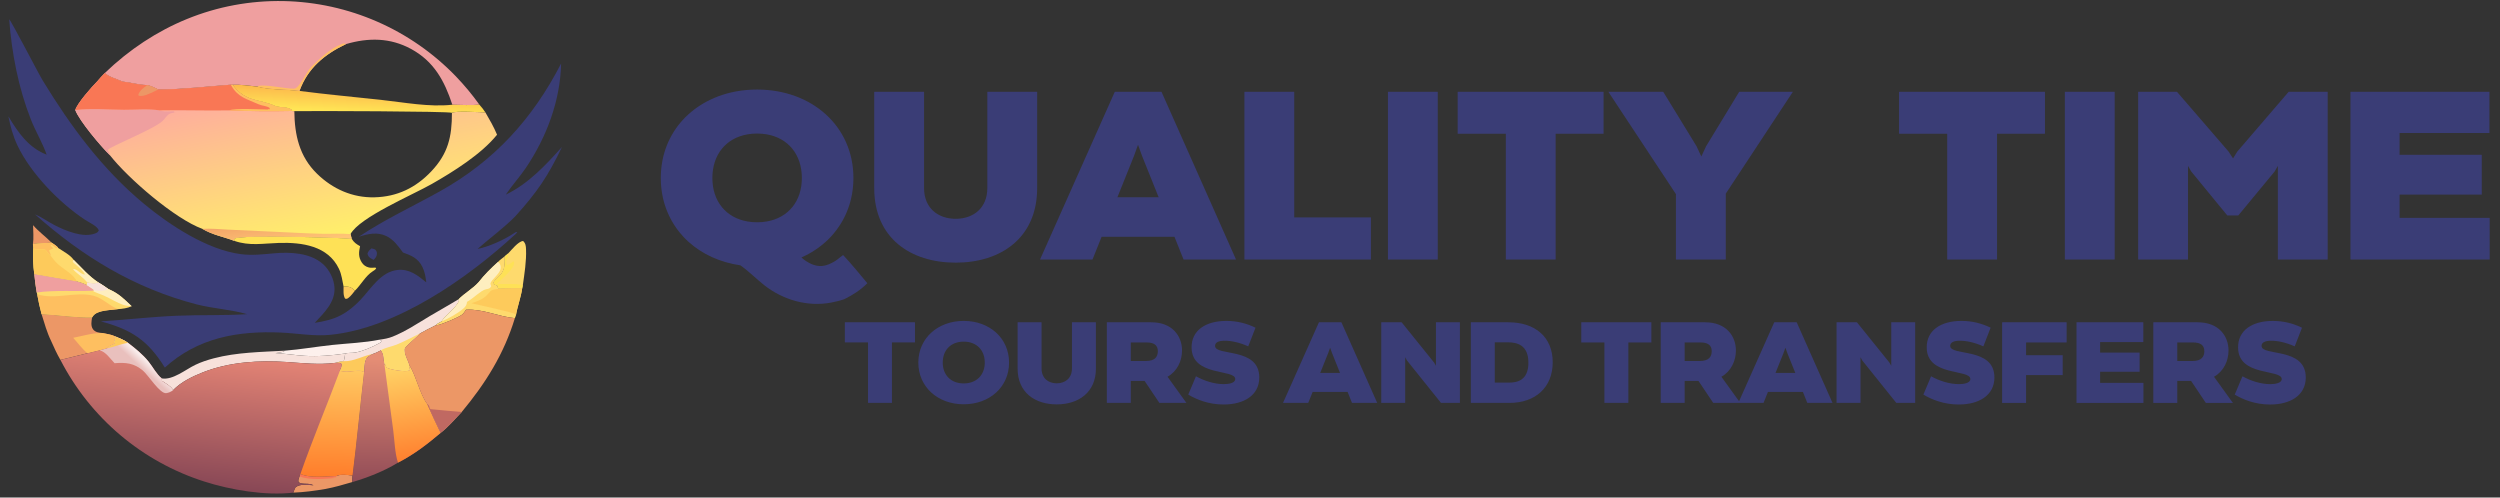
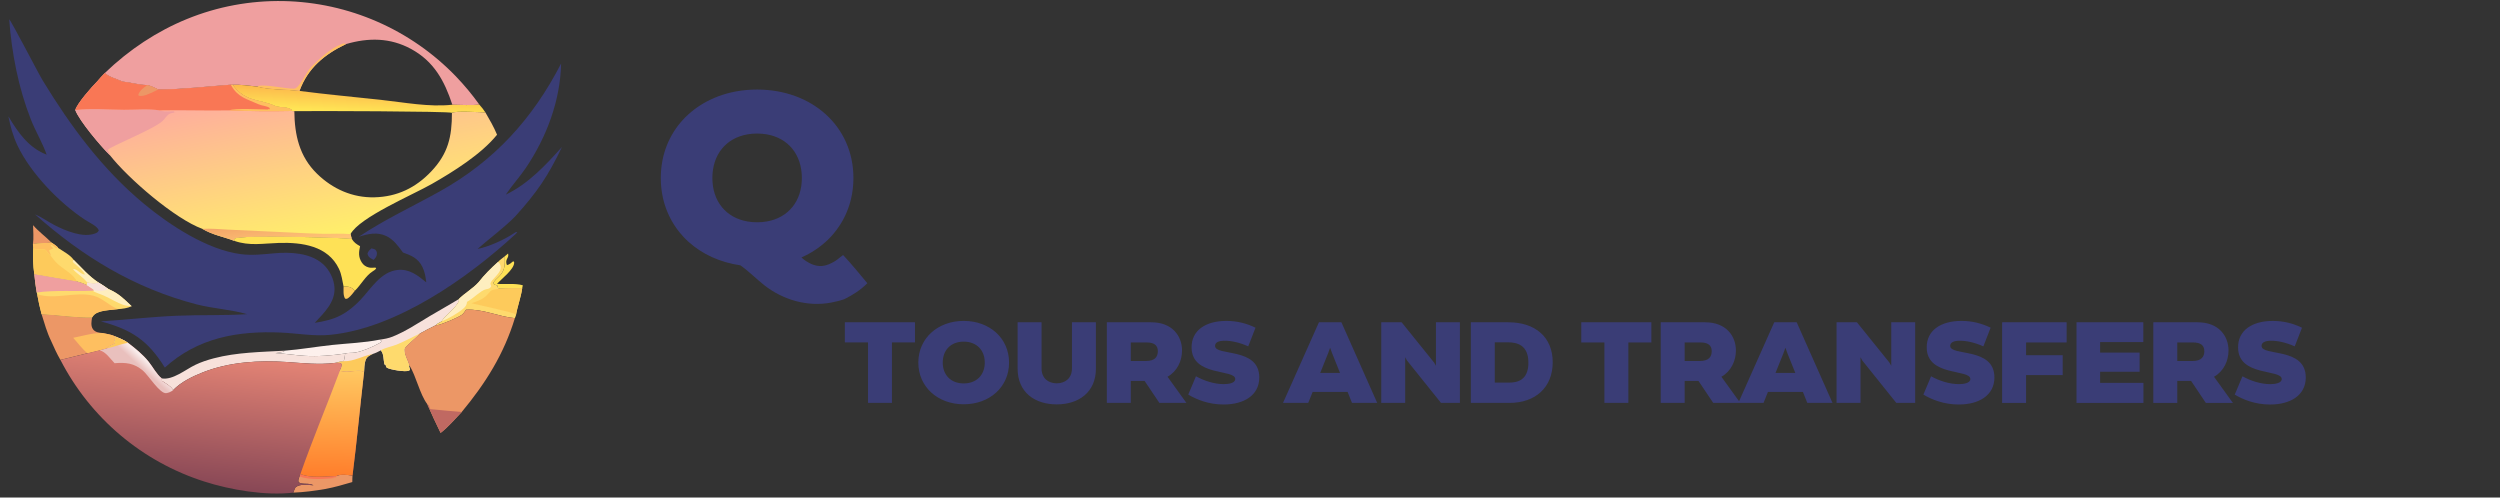
<svg xmlns="http://www.w3.org/2000/svg" xmlns:ns1="http://sodipodi.sourceforge.net/DTD/sodipodi-0.dtd" xmlns:ns2="http://www.inkscape.org/namespaces/inkscape" width="300" height="59.701" viewBox="0 0 300 59.701" fill="none" version="1.1" id="svg14" ns1:docname="logo.svg" ns2:version="1.3.2 (091e20e, 2023-11-25, custom)">
  <rect x="0" y="0" width="300" height="59.701" fill="#333333" stroke="none" />
  <defs id="defs14">
    <linearGradient id="gradient_0" gradientUnits="userSpaceOnUse" x1="514.73" y1="522.806" x2="516.004" y2="451.551">
      <stop offset="0" stop-color="#944E58" id="stop51" />
      <stop offset="1" stop-color="#E58D75" id="stop52" />
    </linearGradient>
    <linearGradient id="gradient_1" gradientUnits="userSpaceOnUse" x1="541.384" y1="509.208" x2="532.947" y2="455.336">
      <stop offset="0" stop-color="#FF8230" id="stop53" />
      <stop offset="1" stop-color="#FFD265" id="stop54" />
    </linearGradient>
    <linearGradient id="gradient_2" gradientUnits="userSpaceOnUse" x1="405.013" y1="525.274" x2="412.396" y2="450.105">
      <stop offset="0" stop-color="#894856" id="stop61" />
      <stop offset="1" stop-color="#E18274" id="stop62" />
    </linearGradient>
    <linearGradient id="gradient_3" gradientUnits="userSpaceOnUse" x1="375.202" y1="455.296" x2="378.72" y2="451.441">
      <stop offset="0" stop-color="#E9C0BD" id="stop63" />
      <stop offset="1" stop-color="#F8ECEB" id="stop64" />
    </linearGradient>
    <linearGradient id="gradient_4" gradientUnits="userSpaceOnUse" x1="488.844" y1="520.135" x2="490.502" y2="458.011">
      <stop offset="0" stop-color="#FF7F2C" id="stop65" />
      <stop offset="1" stop-color="#FFC861" id="stop66" />
    </linearGradient>
    <linearGradient id="gradient_5" gradientUnits="userSpaceOnUse" x1="482.387" y1="380.358" x2="465.052" y2="292.306">
      <stop offset="0" stop-color="#FFEF6A" id="stop67" />
      <stop offset="1" stop-color="#FEAF9C" id="stop68" />
    </linearGradient>
    <linearGradient id="gradient_6" gradientUnits="userSpaceOnUse" x1="458.634" y1="383.957" x2="457.084" y2="370.78">
      <stop offset="0" stop-color="#FFC575" id="stop69" />
      <stop offset="1" stop-color="#F3A669" id="stop70" />
    </linearGradient>
    <linearGradient id="gradient_7" gradientUnits="userSpaceOnUse" x1="504.744" y1="293.176" x2="504.23" y2="305.692">
      <stop offset="0" stop-color="#FCBA4C" id="stop74" />
      <stop offset="1" stop-color="#FFE555" id="stop75" />
    </linearGradient>
-     <rect x="222.653" y="495.936" width="213.448" height="23.301" id="rect75" />
  </defs>
  <ns1:namedview id="namedview14" pagecolor="#ffffff" bordercolor="#000000" borderopacity="0.25" ns2:showpageshadow="2" ns2:pageopacity="0.0" ns2:pagecheckerboard="0" ns2:deskcolor="#d1d1d1" ns2:zoom="4.5551948" ns2:cx="163.87883" ns2:cy="43.576622" ns2:window-width="1920" ns2:window-height="1017" ns2:window-x="-8" ns2:window-y="-8" ns2:window-maximized="1" ns2:current-layer="svg14" />
  <g id="g2" transform="matrix(1.544,0,0,1.544,-3.002,-1.233)">
    <g id="g75" transform="matrix(0.185,0,0,0.185,-36.745,-30.795)">
      <path fill="#3a3d76" d="m 512.933,386.4 c 0.767,0.122 1.408,0.387 2.132,0.659 0.737,0.831 1.099,1.314 1.07,2.466 -0.041,1.571 -0.891,2.595 -1.933,3.661 -0.467,-0.23 -0.939,-0.461 -1.39,-0.721 -1.309,-0.756 -1.859,-1.444 -2.264,-2.885 0.399,-1.56 1.224,-2.175 2.385,-3.18 z" id="path1-3" transform="scale(0.712)" />
      <path fill="#fdca5b" d="m 496.443,408.87 c 2.781,0.028 4.384,0.161 6.38,2.27 0.094,0.099 0.18,0.204 0.27,0.305 -1.117,1.376 -2.386,3.147 -3.813,4.192 -0.832,0.61 -1.008,0.592 -1.952,0.418 -1.211,-1.993 -0.862,-4.887 -0.885,-7.185 z" id="path2-8" transform="scale(0.712)" />
      <path fill="#ec9766" d="m 313.245,372.714 c 3.163,3.715 7.46,6.765 10.905,10.297 -3.648,0.379 -7.384,0.232 -10.991,0.846 0.512,-3.572 0.132,-7.526 0.086,-11.143 z" id="path3-1" transform="scale(0.712)" />
      <path fill="#ec9766" d="m 470.994,519.483 c 5.597,2.686 15.075,1.358 21.256,1.235 2.034,-1.254 7.142,-0.578 9.473,-0.302 -0.058,1.29 -0.15,2.585 -0.131,3.876 -5.221,1.542 -10.424,3.053 -15.782,4.058 -6.323,1.086 -12.6,1.933 -19.021,2.175 0.34,-1.075 0.769,-2.049 1.236,-3.072 2.778,-2.314 7.245,-1.436 10.655,-1.273 -2.763,-1.6 -6.477,-0.17 -8.814,-1.797 -0.355,-1.418 0.13,-2.136 0.606,-3.495 z" id="path21" transform="scale(0.712)" />
      <path fill="#f97755" d="m 470.994,519.483 c 5.597,2.686 15.075,1.358 21.256,1.235 l -0.055,0.488 -2.697,0.337 3.105,0.239 c -5.839,0.592 -16.856,1.594 -22.131,-0.894 z" id="path22" transform="scale(0.712)" />
      <path fill="#fdf0ec" d="m 461.739,446.771 c 9.481,-0.751 18.659,-2.385 28.075,-3.383 9.316,-0.988 18.664,-1.266 27.872,-3.118 l 1.117,0.655 c -0.322,1.055 -0.452,0.979 -1.377,1.487 -4.047,2.225 -9.456,4.621 -14.05,5.445 -1.926,0.345 -4.145,0.024 -5.977,0.598 -7.751,1.149 -16.184,1.866 -24.013,1.348 -5.72,-0.378 -11.411,-1.311 -17.139,-1.601 1.493,-0.319 4.651,-0.313 5.492,-1.431 z" id="path23" transform="scale(0.712)" />
-       <path fill="#feda6d" d="m 593.512,389.442 c 2.019,-2.082 6.005,-7.209 8.862,-7.388 1.517,1.398 1.645,2.9 1.727,4.907 0.286,7.018 -0.921,14.291 -1.892,21.234 l -0.361,1.717 c -4.443,0.016 -8.921,-0.082 -13.352,0.259 l -0.903,-0.423 -0.432,-1.456 c -1.073,-0.272 -1.706,-0.421 -2.512,-1.202 0.548,-1.524 2.553,-3.131 3.727,-4.323 3.488,-3.542 3.248,-6.971 3.21,-11.714 z" id="path24" transform="scale(0.712)" />
      <path fill="#fee156" d="m 593.512,389.442 c 0.787,2.767 -2.168,3.362 -0.676,6.839 1.462,-0.265 2.556,-1.389 3.712,-2.296 0.447,0.443 0.558,0.35 0.552,0.901 -0.039,3.904 -7.567,9.66 -10.149,12.419 4.678,0.44 10.889,-0.441 15.258,0.89 l -0.361,1.717 c -4.443,0.016 -8.921,-0.082 -13.352,0.259 l -0.903,-0.423 -0.432,-1.456 c -1.073,-0.272 -1.706,-0.421 -2.512,-1.202 0.548,-1.524 2.553,-3.131 3.727,-4.323 3.488,-3.542 3.248,-6.971 3.21,-11.714 z" id="path25" transform="scale(0.712)" />
      <path fill="#feda6d" d="m 324.15,383.011 c 1.089,0.808 3.251,2 3.881,3.14 2.802,1.881 7.264,4.203 9.11,6.982 4.853,4.779 8.889,9.604 14.623,13.377 -2.182,1.016 -4.312,0.474 -6.586,0.006 l -0.258,1.651 c -1.89,-1.106 -3.764,-1.626 -5.849,-2.219 -8.39,-1.318 -16.743,-2.874 -25.12,-4.273 -0.725,-5.273 -0.906,-10.439 -0.594,-15.752 l -0.198,-2.066 c 3.607,-0.614 7.343,-0.467 10.991,-0.846 z" id="path26" transform="scale(0.712)" />
      <path fill="#feeebf" d="m 345.178,406.516 c -2.602,-3.292 -5.603,-4.781 -8.227,-7.615 l 0.304,-0.358 c 1.325,0.319 1.935,0.756 3.014,1.566 0.917,0.689 2.409,1.845 3.554,1.681 -0.877,-2.05 -3.844,-4.532 -5.59,-5.952 -0.704,-0.573 -1.196,-0.891 -1.628,-1.717 l 0.536,-0.988 c 4.853,4.779 8.889,9.604 14.623,13.377 -2.182,1.016 -4.312,0.474 -6.586,0.006 z" id="path27" transform="scale(0.712)" />
      <path fill="#febf60" d="m 324.15,383.011 c 1.089,0.808 3.251,2 3.881,3.14 l -1.08,0.17 c -0.909,-0.678 -1.808,-1.351 -2.768,-1.957 l -0.64,0.139 c 0.446,0.849 0.989,1.285 1.723,1.889 l -2.522,1.07 c 0.089,1.265 1.035,2.105 0.83,3.23 -1.05,-0.785 -2.129,-2.394 -3.008,-3.409 -1.872,-0.733 -3.39,-0.108 -5.302,-0.209 -1.148,-0.06 -1.169,-0.317 -1.907,-1.151 l -0.198,-2.066 c 3.607,-0.614 7.343,-0.467 10.991,-0.846 z" id="path28" transform="scale(0.712)" />
      <path fill="#fdca5b" d="m 313.357,385.923 c 0.738,0.834 0.759,1.091 1.907,1.151 1.912,0.101 3.43,-0.524 5.302,0.209 0.879,1.015 1.958,2.624 3.008,3.409 1.263,1.643 2.528,3.337 4.047,4.753 3.312,3.088 9.71,6.384 11.45,10.503 -8.39,-1.318 -16.743,-2.874 -25.12,-4.273 -0.725,-5.273 -0.906,-10.439 -0.594,-15.752 z" id="path29" transform="scale(0.712)" />
      <path fill="#f7e1db" d="m 389.188,463.141 c 6.511,1.094 14.062,-5.265 19.713,-7.98 3.554,-1.708 7.191,-2.901 10.997,-3.9 13.57,-3.562 27.911,-3.702 41.841,-4.49 -0.841,1.118 -3.999,1.112 -5.492,1.431 5.728,0.29 11.419,1.223 17.139,1.601 7.829,0.518 16.262,-0.199 24.013,-1.348 -0.194,1.562 -0.369,3.02 -0.884,4.513 -1.679,0.155 -3.164,0.475 -4.778,0.961 l -0.618,0.08 c -9.314,1.135 -18.446,0.106 -27.74,-0.537 -16.712,-1.157 -34.294,-0.118 -50,6.09 -6.167,2.438 -12.769,5.636 -17.47,10.436 -1.756,-2.629 -4.135,-3.678 -6.626,-5.409 z" id="path30" transform="scale(0.712)" />
      <path fill="#f7e1db" d="m 517.686,440.27 c 2.635,-0.346 5.185,-0.787 7.668,-1.778 7.648,-3.053 15.045,-8.009 22.127,-12.236 5.568,-3.323 11.256,-6.437 16.797,-9.806 l 0.352,1.029 c -2.581,4.92 -7.286,7.694 -10.434,12.057 -0.884,0.527 -2.67,1.333 -3.213,2.145 -3.17,1.573 -6.342,3.126 -9.405,4.903 -1.786,1.942 -7.981,7.073 -8.851,8.557 -0.355,0.605 -0.258,1.237 -0.22,1.907 0.164,2.895 1.979,5.563 2.759,8.322 l -0.171,0.746 c 0.238,0.686 0.41,1.312 0.523,2.03 -0.253,0.144 -0.494,0.315 -0.76,0.433 -2.014,0.891 -11.014,-0.637 -12.792,-1.738 -0.628,-0.389 -0.61,-1.034 -0.804,-1.698 l -0.7,-0.282 c -0.662,-2.615 -0.235,-6.21 -2.158,-8.271 -1.584,0.846 -3.058,1.6 -4.775,2.134 -2.049,0.988 -3.441,1.553 -4.262,3.803 -0.738,2.023 -0.679,4.732 -0.834,6.883 -1.686,-1.706 -8.756,0.071 -11.433,-0.302 l -2.885,-0.4 c 0.563,-1.358 1.419,-2.779 1.09,-4.274 -1.294,-0.807 -2.067,-0.558 -3.568,-0.505 1.614,-0.486 3.099,-0.806 4.778,-0.961 0.515,-1.493 0.69,-2.951 0.884,-4.513 1.832,-0.574 4.051,-0.253 5.977,-0.598 4.594,-0.824 10.003,-3.22 14.05,-5.445 0.925,-0.508 1.055,-0.432 1.377,-1.487 z" id="path31" transform="scale(0.712)" />
      <path fill="#fdca5b" d="m 496.515,452.968 c 5.73,0.305 11.557,-3.271 17.114,-4.244 -2.049,0.988 -3.441,1.553 -4.262,3.803 -0.738,2.023 -0.679,4.732 -0.834,6.883 -1.686,-1.706 -8.756,0.071 -11.433,-0.302 l -2.885,-0.4 c 0.563,-1.358 1.419,-2.779 1.09,-4.274 -1.294,-0.807 -2.067,-0.558 -3.568,-0.505 1.614,-0.486 3.099,-0.806 4.778,-0.961 z" id="path32" transform="scale(0.712)" />
      <path fill="#feda6d" d="m 518.404,446.59 c 2.256,-1.546 6.748,-2.329 9.39,-3.422 4.709,-1.95 9.21,-4.344 13.784,-6.584 -1.786,1.942 -7.981,7.073 -8.851,8.557 -0.355,0.605 -0.258,1.237 -0.22,1.907 0.164,2.895 1.979,5.563 2.759,8.322 l -0.171,0.746 c 0.238,0.686 0.41,1.312 0.523,2.03 -0.253,0.144 -0.494,0.315 -0.76,0.433 -2.014,0.891 -11.014,-0.637 -12.792,-1.738 -0.628,-0.389 -0.61,-1.034 -0.804,-1.698 l -0.7,-0.282 c -0.662,-2.615 -0.235,-6.21 -2.158,-8.271 z" id="path33" transform="scale(0.712)" />
      <path fill="#feda6d" d="m 587.579,394.391 c 1.077,-1.22 2.734,-2.294 4.007,-3.338 0.038,4.743 0.278,8.172 -3.21,11.714 -1.174,1.192 -3.179,2.799 -3.727,4.323 0.806,0.781 1.439,0.93 2.512,1.202 l 0.432,1.456 0.903,0.423 c 4.431,-0.341 8.909,-0.243 13.352,-0.259 -0.793,5.565 -2.879,10.783 -3.746,16.202 l -0.579,1.454 c -9.911,-0.915 -18.587,-5.48 -28.814,-4.999 -0.672,0.934 -1.442,2.258 -2.364,2.946 -2.301,1.721 -11.236,5.428 -14.113,6.084 -0.581,0.132 -0.726,0.101 -1.249,0.082 0.543,-0.812 2.329,-1.618 3.213,-2.145 3.148,-4.363 7.853,-7.137 10.434,-12.057 l -0.352,-1.029 c 3.661,-3.683 8.346,-6.185 11.865,-10.115 3.315,-4.292 7.407,-8.321 11.436,-11.944 z" id="path34" transform="scale(0.712)" />
      <path fill="#feeebf" d="m 587.579,394.391 c 0.978,0.797 1.356,1.4 1.563,2.693 0.39,2.433 -1.908,4.743 -3.371,6.391 -0.86,0.968 -2.775,2.664 -2.669,3.946 0.02,0.231 0.357,1.104 0.447,1.347 -0.515,0.97 -0.877,1.237 -1.956,1.543 -0.393,0.112 -0.801,0.159 -1.198,0.25 -2.988,0.681 -7.72,5.626 -11.13,7.418 -0.071,1.618 -0.751,2.703 -1.931,3.758 -3.304,2.957 -9.016,6.095 -13.138,7.799 3.148,-4.363 7.853,-7.137 10.434,-12.057 l -0.352,-1.029 c 3.661,-3.683 8.346,-6.185 11.865,-10.115 3.315,-4.292 7.407,-8.321 11.436,-11.944 z" id="path35" transform="scale(0.712)" />
      <path fill="#fdca5b" d="m 588.496,410.171 c 4.431,-0.341 8.909,-0.243 13.352,-0.259 -0.793,5.565 -2.879,10.783 -3.746,16.202 -0.093,-0.261 -0.161,-0.533 -0.281,-0.782 -0.536,-1.112 -23.008,-5.752 -25.974,-6.546 3.28,-1.092 6.342,-2.102 8.923,-4.533 0.842,-0.793 2.097,-2.631 3.071,-3.111 1.216,-0.6 3.311,-0.733 4.655,-0.971 z" id="path36" transform="scale(0.712)" />
      <path fill="#fee156" d="m 431.996,381.981 -0.161,-1.062 c 0.144,-0.117 0.275,-0.252 0.432,-0.351 3.568,-2.238 62.754,-0.516 68.971,0.159 1.359,2.241 2.713,3.131 4.941,4.388 -0.751,3.532 -1.087,6.277 0.971,9.544 1.001,1.59 2.463,2.631 4.303,3.038 1.219,0.269 2.576,0.121 3.807,0.037 l 0.436,0.45 c -0.586,0.882 -1.14,1.177 -2.01,1.726 -4.296,2.712 -6.931,7.962 -10.593,11.535 -0.09,-0.101 -0.176,-0.206 -0.27,-0.305 -1.996,-2.109 -3.599,-2.242 -6.38,-2.27 -0.812,-3.603 -1.077,-6.93 -2.696,-10.351 -6.485,-13.704 -21.951,-15.73 -35.471,-15.33 -9.209,0.273 -17.31,1.936 -26.28,-1.208 z" id="path37" transform="scale(0.712)" />
      <path fill="#ec9766" d="m 318.246,425.205 c 9.778,0.481 20.079,2.208 29.805,1.95 -0.341,2.228 -0.881,4.896 0.492,6.886 1.315,1.905 3.614,2.141 5.713,2.319 2.498,0.542 5.326,0.88 7.606,2.055 l -0.699,0.597 0.585,0.852 c -0.087,0.18 -0.178,0.359 -0.262,0.541 -0.263,0.566 -0.42,1.043 -0.562,1.644 l 0.655,0.598 c -1.77,0.745 -3.401,1.284 -4.698,2.766 l -4.363,1.146 -7.202,1.724 -15.944,3.926 c -2.099,-3.595 -3.768,-7.34 -5.466,-11.133 -2.446,-4.962 -4.018,-10.599 -5.66,-15.871 z" id="path38" transform="scale(0.712)" />
      <path fill="#febf60" d="m 336.917,439.176 c 5.399,-1.051 11.886,-3.061 17.339,-2.816 2.498,0.542 5.326,0.88 7.606,2.055 l -0.699,0.597 0.585,0.852 c -0.087,0.18 -0.178,0.359 -0.262,0.541 -0.263,0.566 -0.42,1.043 -0.562,1.644 l 0.655,0.598 c -1.77,0.745 -3.401,1.284 -4.698,2.766 l -4.363,1.146 -7.202,1.724 c -2.995,-2.361 -5.8,-6.248 -8.399,-9.107 z" id="path39" transform="scale(0.712)" />
      <path fill="#feda6d" d="m 313.951,401.675 c 8.377,1.399 16.73,2.955 25.12,4.273 2.085,0.593 3.959,1.113 5.849,2.219 l 0.258,-1.651 c 2.274,0.468 4.404,1.01 6.586,-0.006 2.026,1.169 3.932,2.542 5.862,3.863 6.14,2.6 9.111,5.742 13.792,10.166 -2.575,1.203 -5.328,1.513 -8.136,1.723 -4.177,0.642 -12.06,0.426 -14.668,4.055 -0.196,0.274 -0.379,0.556 -0.563,0.838 -9.726,0.258 -20.027,-1.469 -29.805,-1.95 -1.068,-3.899 -1.86,-7.796 -2.595,-11.766 l -0.271,-0.998 c -0.606,-3.585 -1.073,-7.148 -1.429,-10.766 z" id="path40" transform="scale(0.712)" />
      <path fill="#feeebf" d="m 351.764,406.51 c 2.026,1.169 3.932,2.542 5.862,3.863 6.14,2.6 9.111,5.742 13.792,10.166 -1.566,-0.131 -3.184,-0.249 -4.689,-0.728 -4.015,-1.278 -7.746,-3.782 -11.605,-5.492 -2.389,-1.059 -4.595,-1.583 -6.895,-2.936 l 0.995,-0.248 c -1.284,-1.105 -2.896,-2.014 -4.304,-2.968 l 0.258,-1.651 c 2.274,0.468 4.404,1.01 6.586,-0.006 z" id="path41" transform="scale(0.712)" />
      <path fill="#f7e1db" d="m 351.764,406.51 c 2.026,1.169 3.932,2.542 5.862,3.863 -2.478,1.319 -5.688,1.267 -8.402,0.762 -1.284,-1.105 -2.896,-2.014 -4.304,-2.968 l 0.258,-1.651 c 2.274,0.468 4.404,1.01 6.586,-0.006 z" id="path42" transform="scale(0.712)" />
      <path fill="#ef9f9f" d="m 313.951,401.675 c 8.377,1.399 16.73,2.955 25.12,4.273 2.085,0.593 3.959,1.113 5.849,2.219 1.408,0.954 3.02,1.863 4.304,2.968 l -0.995,0.248 c -10.448,0.475 -22.69,-0.423 -32.849,1.058 -0.606,-3.585 -1.073,-7.148 -1.429,-10.766 z" id="path43" transform="scale(0.712)" />
      <path fill="#febf60" d="m 315.651,413.439 c 10.392,3.505 22.803,-1.817 33.366,0.947 5.266,1.378 9.091,5.796 14.096,7.778 0.061,0.024 0.113,0.065 0.169,0.098 -4.177,0.642 -12.06,0.426 -14.668,4.055 -0.196,0.274 -0.379,0.556 -0.563,0.838 -9.726,0.258 -20.027,-1.469 -29.805,-1.95 -1.068,-3.899 -1.86,-7.796 -2.595,-11.766 z" id="path44" transform="scale(0.712)" />
-       <path fill="url(#gradient_0)" d="m 518.404,446.59 c 1.923,2.061 1.496,5.656 2.158,8.271 l 0.7,0.282 c 0.194,0.664 0.176,1.309 0.804,1.698 1.778,1.101 10.778,2.629 12.792,1.738 0.266,-0.118 0.507,-0.289 0.76,-0.433 -0.113,-0.718 -0.285,-1.344 -0.523,-2.03 l 0.171,-0.746 c 4.154,6.745 6.041,16.84 10.539,22.925 2.578,5.688 5.105,11.404 7.89,16.994 -7.83,6.638 -15.948,12.885 -25.147,17.543 -7.874,4.875 -18.078,8.933 -26.956,11.46 -0.019,-1.291 0.073,-2.586 0.131,-3.876 2.575,-20.293 4.438,-40.687 6.81,-61.006 0.155,-2.151 0.096,-4.86 0.834,-6.883 0.821,-2.25 2.213,-2.815 4.262,-3.803 1.717,-0.534 3.191,-1.288 4.775,-2.134 z" id="path52" transform="scale(0.712)" style="fill:url(#gradient_0)" />
-       <path fill="url(#gradient_1)" d="m 520.562,454.861 0.7,0.282 c 0.194,0.664 0.176,1.309 0.804,1.698 1.778,1.101 10.778,2.629 12.792,1.738 0.266,-0.118 0.507,-0.289 0.76,-0.433 -0.113,-0.718 -0.285,-1.344 -0.523,-2.03 l 0.171,-0.746 c 4.154,6.745 6.041,16.84 10.539,22.925 2.578,5.688 5.105,11.404 7.89,16.994 -7.83,6.638 -15.948,12.885 -25.147,17.543 -1.841,-5.414 -2.052,-13.344 -2.821,-19.189 z" id="path54" transform="scale(0.712)" style="fill:url(#gradient_1)" />
      <path fill="#ec9766" d="m 568.709,422.569 c 10.227,-0.481 18.903,4.084 28.814,4.999 -6.433,21.15 -17.305,38.47 -31.362,55.38 -3.93,4.068 -7.982,8.906 -12.466,12.341 -2.785,-5.59 -5.312,-11.306 -7.89,-16.994 -4.498,-6.085 -6.385,-16.18 -10.539,-22.925 -0.78,-2.759 -2.595,-5.427 -2.759,-8.322 -0.038,-0.67 -0.135,-1.302 0.22,-1.907 0.87,-1.484 7.065,-6.615 8.851,-8.557 3.063,-1.777 6.235,-3.33 9.405,-4.903 0.523,0.019 0.668,0.05 1.249,-0.082 2.877,-0.656 11.812,-4.363 14.113,-6.084 0.922,-0.688 1.692,-2.012 2.364,-2.946 z" id="path55" transform="scale(0.712)" />
      <path fill="#c06962" d="m 545.805,478.295 c 1.7,0.847 0.897,1.915 1.932,2.961 0.007,0.007 17.642,1.735 18.424,1.692 -3.93,4.068 -7.982,8.906 -12.466,12.341 -2.785,-5.59 -5.312,-11.306 -7.89,-16.994 z" id="path56" transform="scale(0.712)" />
      <path fill="#ef9f9f" d="m 355.567,282.938 c 28.79,-27.688 65.485,-43.241 105.69,-42.451 q 1.774,0.039 3.546,0.121 1.772,0.083 3.542,0.208 1.77,0.126 3.536,0.295 1.766,0.168 3.528,0.38 1.761,0.212 3.517,0.466 1.756,0.255 3.505,0.552 1.749,0.298 3.49,0.638 1.741,0.34 3.474,0.722 1.732,0.383 3.455,0.807 1.723,0.425 3.434,0.891 1.712,0.467 3.412,0.975 1.7,0.508 3.387,1.057 1.687,0.549 3.36,1.14 1.673,0.59 3.331,1.221 1.658,0.631 3.3,1.302 1.643,0.672 3.268,1.383 1.625,0.711 3.233,1.462 1.607,0.75 3.196,1.54 1.589,0.789 3.158,1.618 1.569,0.828 3.117,1.694 1.549,0.866 3.075,1.77 1.527,0.903 3.031,1.844 1.504,0.941 2.985,1.918 1.481,0.977 2.938,1.99 1.456,1.013 2.888,2.061 1.431,1.048 2.836,2.131 1.406,1.082 2.784,2.199 1.379,1.117 2.73,2.267 1.35,1.15 2.673,2.333 1.322,1.182 2.615,2.397 1.293,1.214 2.557,2.46 1.263,1.246 2.495,2.522 7.574,7.868 13.928,16.751 c -5.207,0.495 -10.721,0.104 -15.963,0.044 -13.813,1.513 -28.635,-1.427 -42.402,-2.904 -15.938,-1.711 -31.891,-3.179 -47.792,-5.236 -7.989,-1.056 -16.957,-0.554 -24.685,-2.534 -4.975,-0.557 -9.751,-1.268 -14.777,-1.075 l -1.055,-0.051 c -14.14,1.043 -28.653,2.783 -42.823,2.823 -2.129,-1.026 -4.182,-2.094 -6.506,-2.608 -5.186,-0.108 -9.631,-1.577 -14.656,-2.087 -3.191,-1.477 -7.811,-2.634 -10.355,-5.036 z m 142.314,-17.069 c -12.656,6.015 -22.524,14.155 -27.457,27.637 15.901,2.057 31.854,3.525 47.792,5.236 13.767,1.477 28.589,4.417 42.402,2.904 -4.621,-14.101 -10.867,-25.614 -24.41,-32.943 -12.295,-6.653 -25.146,-6.706 -38.327,-2.834 z" id="path60" transform="scale(0.712)" />
      <path fill="#febf60" d="m 445.739,290.972 0.363,-0.472 c 5.328,-0.826 15.128,1.666 21.181,1.669 3.008,0.001 7.49,-10.313 9.91,-12.675 5.397,-5.269 11.085,-10.881 18.267,-13.674 1.203,-0.468 1.289,-0.437 2.421,0.049 -12.656,6.015 -22.524,14.155 -27.457,27.637 -7.989,-1.056 -16.957,-0.554 -24.685,-2.534 z" id="path61" transform="scale(0.712)" />
      <path fill="url(#gradient_2)" d="m 356.881,445.413 c 1.297,-1.482 2.928,-2.021 4.698,-2.766 l -0.655,-0.598 c 0.142,-0.601 0.299,-1.078 0.562,-1.644 0.084,-0.182 0.175,-0.361 0.262,-0.541 l -0.585,-0.852 0.699,-0.597 c 2.483,1.05 5.27,2.13 7.436,3.763 4.392,3.329 8.655,6.808 12.134,11.117 2.416,2.993 4.731,7.53 7.756,9.846 l 0.095,1.448 c 2.491,1.731 4.87,2.78 6.626,5.409 4.701,-4.8 11.303,-7.998 17.47,-10.436 15.706,-6.208 33.288,-7.247 50,-6.09 9.294,0.643 18.426,1.672 27.74,0.537 l 0.618,-0.08 c 1.501,-0.053 2.274,-0.302 3.568,0.505 0.329,1.495 -0.527,2.916 -1.09,4.274 l 2.885,0.4 c 2.677,0.373 9.747,-1.404 11.433,0.302 -2.372,20.319 -4.235,40.713 -6.81,61.006 -2.331,-0.276 -7.439,-0.952 -9.473,0.302 -6.181,0.123 -15.659,1.451 -21.256,-1.235 l -0.522,1.405 c -0.476,1.359 -0.961,2.077 -0.606,3.495 2.337,1.627 6.051,0.197 8.814,1.797 -3.41,-0.163 -7.877,-1.041 -10.655,1.273 -0.467,1.023 -0.896,1.997 -1.236,3.072 -16.243,1.913 -37.061,-1.551 -52.567,-6.567 q -1.698,-0.541 -3.382,-1.124 -1.684,-0.583 -3.353,-1.207 -1.669,-0.624 -3.322,-1.289 -1.654,-0.665 -3.29,-1.37 -1.637,-0.705 -3.255,-1.451 -1.619,-0.745 -3.219,-1.53 -1.599,-0.785 -3.179,-1.609 -1.58,-0.823 -3.14,-1.686 -1.559,-0.863 -3.097,-1.763 -1.537,-0.901 -3.052,-1.839 -1.515,-0.938 -3.007,-1.913 -1.491,-0.975 -2.958,-1.987 -1.467,-1.011 -2.909,-2.058 -1.442,-1.047 -2.857,-2.13 -1.416,-1.082 -2.805,-2.199 -1.388,-1.117 -2.749,-2.267 -1.36,-1.151 -2.692,-2.335 -1.332,-1.183 -2.635,-2.399 -1.302,-1.216 -2.575,-2.464 -1.272,-1.248 -2.513,-2.526 -1.241,-1.279 -2.45,-2.588 -1.21,-1.308 -2.386,-2.646 -1.177,-1.338 -2.321,-2.705 -1.143,-1.366 -2.253,-2.761 -1.109,-1.394 -2.184,-2.815 -1.075,-1.421 -2.115,-2.868 -1.04,-1.447 -2.043,-2.92 -1.004,-1.472 -1.972,-2.968 -0.967,-1.497 -1.897,-3.016 -0.93,-1.52 -1.823,-3.062 -0.892,-1.543 -1.747,-3.106 -0.854,-1.564 -1.67,-3.148 l 15.944,-3.926 7.202,-1.724 z" id="path62" transform="scale(0.712)" style="fill:url(#gradient_2)" />
      <path fill="url(#gradient_3)" d="m 356.881,445.413 c 1.297,-1.482 2.928,-2.021 4.698,-2.766 l -0.655,-0.598 c 0.142,-0.601 0.299,-1.078 0.562,-1.644 0.084,-0.182 0.175,-0.361 0.262,-0.541 l -0.585,-0.852 0.699,-0.597 c 2.483,1.05 5.27,2.13 7.436,3.763 4.392,3.329 8.655,6.808 12.134,11.117 2.416,2.993 4.731,7.53 7.756,9.846 l 0.095,1.448 c 2.491,1.731 4.87,2.78 6.626,5.409 -1.142,0.941 -2.671,1.693 -4.161,1.84 -3.714,0.366 -10.376,-10.459 -13.708,-13.31 -5.234,-4.479 -10.185,-4.889 -16.709,-4.371 -2.555,-2.583 -5.176,-6.759 -8.813,-7.598 z" id="path64" transform="scale(0.712)" style="fill:url(#gradient_3)" />
      <path fill="#fdca5b" d="m 356.881,445.413 c 1.297,-1.482 2.928,-2.021 4.698,-2.766 l -0.655,-0.598 c 0.142,-0.601 0.299,-1.078 0.562,-1.644 0.084,-0.182 0.175,-0.361 0.262,-0.541 l -0.585,-0.852 0.699,-0.597 c 2.483,1.05 5.27,2.13 7.436,3.763 -4.12,0.542 -8.252,2.408 -12.417,3.235 z" id="path65" transform="scale(0.712)" />
      <path fill="url(#gradient_4)" d="m 494.215,458.708 2.885,0.4 c 2.677,0.373 9.747,-1.404 11.433,0.302 -2.372,20.319 -4.235,40.713 -6.81,61.006 -2.331,-0.276 -7.439,-0.952 -9.473,0.302 -6.181,0.123 -15.659,1.451 -21.256,-1.235 7.165,-20.425 15.636,-40.485 23.221,-60.775 z" id="path66" transform="scale(0.712)" style="fill:url(#gradient_4)" />
      <path fill="#3a3d76" d="m 299.139,251.225 c 1.176,0.801 17.103,31.722 19.844,36.219 16.498,27.07 35.217,52.39 59.758,72.722 15.222,12.612 37.224,27.02 56.949,29.629 6.784,0.897 13.115,0.12 19.857,-0.482 9.407,-0.839 21.097,-0.325 28.59,6.216 3.913,3.415 6.687,8.899 6.957,14.123 0.446,8.627 -6.264,14.884 -11.657,20.678 5.366,-0.831 10.702,-1.968 15.532,-4.541 4.188,-2.231 8.002,-5.399 11.268,-8.821 6.329,-6.631 12.063,-16.765 22.098,-17.837 6.951,-0.743 11.898,3.199 16.911,7.346 -0.396,-3.272 -0.872,-6.304 -2.375,-9.297 -2.462,-4.9 -6.484,-6.643 -11.362,-8.335 -2.783,-3.719 -5.42,-7.563 -9.728,-9.655 -5.427,-2.636 -10.95,-1.369 -16.377,0.376 15.281,-10.229 31.66,-17.799 47.651,-26.703 32.343,-18.008 54.865,-42.798 71.745,-75.52 -0.478,21.938 -8.523,43.286 -20.697,61.424 -3.597,5.36 -7.994,10.093 -11.573,15.42 l -0.322,0.488 c 13.232,-6.375 23.452,-17.34 33.104,-28.104 -8.212,17.212 -14.823,26.885 -27.639,41.022 -6.923,6.977 -14.826,12.695 -22.191,19.154 6.692,-1.319 15.853,-5.469 21.506,-9.265 0.855,-0.575 0.852,-0.689 1.921,-0.781 -0.255,0.5 -0.51,0.843 -0.923,1.225 -28.028,25.886 -70.283,55.582 -109.237,59.473 -9.914,0.99 -19.49,-0.887 -29.359,-1.318 -25.469,-1.112 -49.062,3.085 -68.409,20.675 -9.954,-16.038 -19.559,-22.406 -37.758,-27.264 14.996,-0.978 29.893,-2.706 44.931,-3.338 13.784,-0.58 27.638,-0.07 41.404,-0.917 -9.662,-2.82 -20.051,-3.248 -29.888,-5.806 -36.666,-9.532 -67.074,-28.075 -95.23,-53.047 3.977,1.589 7.666,4.381 11.514,6.339 6.406,3.262 16.678,7.647 23.914,4.878 1.137,-0.435 1.627,-0.742 2.157,-1.829 -0.884,-2.516 -5.896,-4.755 -8.137,-6.231 -15.267,-10.051 -32.182,-27.587 -39.914,-43.952 -2.612,-5.528 -4.088,-11.125 -5.304,-17.096 5.749,9.627 11.808,18.439 22.578,22.632 -2.46,-7.036 -6.511,-13.669 -9.272,-20.66 -7.386,-18.7 -11.347,-39.24 -12.837,-59.24 z" id="path67" transform="scale(0.712)" />
      <path fill="url(#gradient_5)" d="m 355.567,282.938 c 2.544,2.402 7.164,3.559 10.355,5.036 5.025,0.51 9.47,1.979 14.656,2.087 2.324,0.514 4.377,1.582 6.506,2.608 14.17,-0.04 28.683,-1.78 42.823,-2.823 l 1.055,0.051 c 5.026,-0.193 9.802,0.518 14.777,1.075 7.728,1.98 16.696,1.478 24.685,2.534 15.901,2.057 31.854,3.525 47.792,5.236 13.767,1.477 28.589,4.417 42.402,2.904 5.242,0.06 10.756,0.451 15.963,-0.044 1.309,1.472 2.477,2.911 3.539,4.571 2.506,4.314 4.973,8.547 6.883,13.166 -9.273,11.525 -25.805,21.816 -38.538,29.089 -11.212,6.404 -42.648,19.657 -47.92,29.555 l 0.693,2.744 c -6.217,-0.675 -65.403,-2.397 -68.971,-0.159 -0.157,0.099 -0.288,0.234 -0.432,0.351 l 0.161,1.062 c -6.512,-2.514 -12.706,-3.428 -18.866,-7.086 -16.226,-5.905 -43.749,-29.694 -54.559,-43.444 -5.318,-5.223 -17.938,-20.124 -20.444,-26.662 1.122,-3.97 9.865,-13.842 12.871,-16.818 1.403,-1.774 3.019,-3.386 4.569,-5.033 z m 75.395,6.959 c 7.44,10.333 15.639,8.272 24.822,12.388 2.877,1.29 8.1,0.286 10.291,2.664 l -0.216,0.395 1.535,0.1 c 0.16,14.048 2.935,26.711 13.396,36.926 9.222,9.005 20.923,14.209 33.849,13.912 13.395,-0.307 24.398,-5.621 33.565,-15.316 9.979,-10.553 12.189,-20.488 12.184,-34.549 1.984,-1.227 16.399,-0.318 19.732,-0.244 -1.062,-1.66 -2.23,-3.099 -3.539,-4.571 -5.207,0.495 -10.721,0.104 -15.963,0.044 -13.813,1.513 -28.635,-1.427 -42.402,-2.904 -15.938,-1.711 -31.891,-3.179 -47.792,-5.236 -7.989,-1.056 -16.957,-0.554 -24.685,-2.534 -4.975,-0.557 -9.751,-1.268 -14.777,-1.075 z" id="path68" transform="scale(0.712)" style="fill:url(#gradient_5)" />
      <path fill="url(#gradient_6)" d="m 413.13,374.895 c 5.022,-0.347 10.303,0.224 15.34,0.457 l 27.77,1.281 c 9.171,0.378 18.36,0.972 27.536,1.161 5.529,0.114 11.282,-0.307 16.769,0.189 l 0.693,2.744 c -6.217,-0.675 -65.403,-2.397 -68.971,-0.159 -0.157,0.099 -0.288,0.234 -0.432,0.351 l 0.161,1.062 c -6.512,-2.514 -12.706,-3.428 -18.866,-7.086 z" id="path70" transform="scale(0.712)" style="fill:url(#gradient_6)" />
      <path fill="#ef9f9f" d="m 338.127,304.789 c 8.939,-1.121 19.671,-0.209 28.739,-0.159 6.753,0.038 14.438,-0.721 21.024,0.359 0.267,0.076 0.533,0.159 0.801,0.23 2.296,0.608 5.328,0.357 7.711,0.281 l 0.221,0.766 1.119,-0.527 c -0.734,0.537 -1.202,0.577 -2.069,0.699 -2.743,0.386 -3.626,2.024 -5.295,4.054 -4.265,5.189 -32.164,15.774 -33.102,17.907 0.573,0.995 1.189,1.882 1.295,3.052 -5.318,-5.223 -17.938,-20.124 -20.444,-26.662 z" id="path71" transform="scale(0.712)" />
      <path fill="#f97755" d="m 355.567,282.938 c 2.544,2.402 7.164,3.559 10.355,5.036 5.025,0.51 9.47,1.979 14.656,2.087 2.324,0.514 4.377,1.582 6.506,2.608 14.17,-0.04 28.683,-1.78 42.823,-2.823 l 1.055,0.051 c 7.44,10.333 15.639,8.272 24.822,12.388 2.877,1.29 8.1,0.286 10.291,2.664 l -0.216,0.395 c -12.218,0.264 -24.653,0.176 -36.861,-0.362 -13.698,0.261 -27.408,-0.289 -41.108,0.007 -6.586,-1.08 -14.271,-0.321 -21.024,-0.359 -9.068,-0.05 -19.8,-0.962 -28.739,0.159 1.122,-3.97 9.865,-13.842 12.871,-16.818 1.403,-1.774 3.019,-3.386 4.569,-5.033 z" id="path72" transform="scale(0.712)" />
      <path fill="#ec9766" d="m 380.578,290.061 c 2.324,0.514 4.377,1.582 6.506,2.608 q -1.306,0.636 -2.621,1.254 c -2.29,1.074 -6.495,3.245 -8.956,2.354 l -0.171,-0.585 c 0.909,-2.628 3.131,-3.99 5.242,-5.631 z" id="path73" transform="scale(0.712)" />
      <path fill="#febf60" d="m 429.907,289.846 1.055,0.051 c 7.44,10.333 15.639,8.272 24.822,12.388 2.877,1.29 8.1,0.286 10.291,2.664 l -0.216,0.395 c -12.218,0.264 -24.653,0.176 -36.861,-0.362 3.141,-1.448 18.51,-0.524 22.909,-0.517 l 0.247,-0.292 0.693,0.177 0.099,-0.182 -0.258,-0.745 c -1.962,-1.194 -4.383,-1.124 -6.465,-2.071 -6.767,-3.075 -12.08,-4.034 -16.019,-10.975 z" id="path74" transform="scale(0.712)" />
      <path fill="url(#gradient_7)" d="m 430.962,289.897 c 5.026,-0.193 9.802,0.518 14.777,1.075 7.728,1.98 16.696,1.478 24.685,2.534 15.901,2.057 31.854,3.525 47.792,5.236 13.767,1.477 28.589,4.417 42.402,2.904 5.242,0.06 10.756,0.451 15.963,-0.044 1.309,1.472 2.477,2.911 3.539,4.571 -3.333,-0.074 -17.748,-0.983 -19.732,0.244 -1.622,-0.919 -82.965,-1.174 -92.994,-0.973 l -1.535,-0.1 0.216,-0.395 c -2.191,-2.378 -7.414,-1.374 -10.291,-2.664 -9.183,-4.116 -17.382,-2.055 -24.822,-12.388 z" id="path75" transform="scale(0.712)" style="fill:url(#gradient_7)" />
    </g>
    <g id="g1" transform="translate(0,-0.682)">
      <path style="font-weight:900;font-family:'Modica Pro';-inkscape-font-specification:'Modica Pro Heavy';white-space:pre;fill:#3a3d76;stroke-width:0.746" d="m 73.057,26.528 h -5.45 v 1.566 h 1.799 v 4.698 h 1.861 v -4.698 h 1.79 z m 3.786,-0.107 c -1.996,0 -3.526,1.333 -3.526,3.24 0,1.906 1.53,3.24 3.526,3.24 2.005,0 3.526,-1.333 3.526,-3.24 0,-1.906 -1.521,-3.24 -3.526,-3.24 z m -1.629,3.24 c 0,-0.984 0.644,-1.629 1.629,-1.629 0.984,0 1.638,0.644 1.638,1.629 0,0.975 -0.653,1.62 -1.638,1.62 -0.984,0 -1.629,-0.644 -1.629,-1.62 z m 11.903,0.465 v -3.598 h -1.861 v 3.598 c 0,0.743 -0.519,1.146 -1.181,1.146 -0.662,0 -1.181,-0.403 -1.181,-1.146 v -3.598 h -1.861 v 3.598 c 0,1.861 1.351,2.783 3.043,2.783 1.682,0 3.043,-0.922 3.043,-2.783 z m 4.314,-3.598 h -3.463 v 6.265 h 1.861 v -1.709 h 1.074 l 1.146,1.709 h 2.103 l -1.468,-2.031 c 0.761,-0.43 1.128,-1.244 1.128,-2.04 0,-1.137 -0.77,-2.193 -2.381,-2.193 z m -1.602,3.007 v -1.441 h 1.217 c 0.591,0 0.886,0.215 0.886,0.68 0,0.421 -0.215,0.761 -0.913,0.761 z m 6.551,-1.172 c 0,-0.242 0.224,-0.403 0.752,-0.403 0.483,0 1.128,0.125 1.826,0.439 l 0.564,-1.45 c -0.662,-0.322 -1.405,-0.528 -2.264,-0.528 -1.62,0 -2.721,0.743 -2.703,2.076 0.018,2.273 3.392,1.647 3.392,2.443 0,0.313 -0.51,0.394 -0.895,0.394 -0.734,0 -1.53,-0.26 -2.157,-0.609 l -0.6,1.423 c 0.662,0.394 1.602,0.77 2.747,0.77 1.584,0 2.774,-0.716 2.774,-2.103 0,-2.381 -3.437,-1.629 -3.437,-2.452 z m 12.601,4.43 -2.783,-6.265 h -1.745 l -2.792,6.265 h 1.96 l 0.34,-0.85 h 2.721 l 0.34,0.85 z m -4.43,-2.327 0.618,-1.539 0.152,-0.421 0.152,0.421 0.618,1.539 z m 10.856,-3.938 h -1.861 v 3.383 l -0.134,-0.242 -2.533,-3.141 h -1.584 v 6.265 h 1.861 v -3.553 l 0.134,0.251 2.649,3.302 h 1.468 z m 3.786,0 h -2.935 v 6.265 h 3.007 c 2.014,0 3.356,-1.208 3.356,-3.159 0,-1.969 -1.378,-3.105 -3.428,-3.105 z m -1.074,4.689 v -3.132 h 1.029 c 0.725,0 1.584,0.224 1.584,1.584 0,1.387 -0.886,1.548 -1.512,1.548 z m 12.171,-4.689 h -5.45 v 1.566 h 1.799 v 4.698 h 1.861 v -4.698 h 1.79 z m 4.188,0 h -3.463 v 6.265 h 1.861 v -1.709 h 1.074 l 1.146,1.709 h 2.103 l -1.468,-2.031 c 0.761,-0.43 1.128,-1.244 1.128,-2.04 0,-1.137 -0.77,-2.193 -2.381,-2.193 z m -1.602,3.007 v -1.441 h 1.217 c 0.591,0 0.886,0.215 0.886,0.68 0,0.421 -0.215,0.761 -0.913,0.761 z m 11.491,3.258 -2.783,-6.265 h -1.745 l -2.792,6.265 h 1.96 l 0.34,-0.85 h 2.721 l 0.34,0.85 z m -4.43,-2.327 0.618,-1.539 0.152,-0.421 0.152,0.421 0.618,1.539 z m 10.856,-3.938 h -1.861 v 3.383 l -0.134,-0.242 -2.533,-3.141 h -1.584 v 6.265 h 1.861 v -3.553 l 0.134,0.251 2.649,3.302 h 1.468 z m 2.721,1.835 c 0,-0.242 0.224,-0.403 0.752,-0.403 0.483,0 1.128,0.125 1.826,0.439 l 0.564,-1.45 c -0.662,-0.322 -1.405,-0.528 -2.264,-0.528 -1.62,0 -2.721,0.743 -2.703,2.076 0.018,2.273 3.392,1.647 3.392,2.443 0,0.313 -0.51,0.394 -0.895,0.394 -0.734,0 -1.53,-0.26 -2.157,-0.609 l -0.6,1.423 c 0.662,0.394 1.602,0.77 2.747,0.77 1.584,0 2.774,-0.716 2.774,-2.103 0,-2.381 -3.437,-1.629 -3.437,-2.452 z m 5.898,-0.268 h 3.15 v -1.566 h -5.012 v 6.265 h 1.861 v -2.166 h 2.846 V 29.088 h -2.846 z m 5.754,-0.027 h 3.356 v -1.539 h -5.191 v 6.265 h 5.2 v -1.557 h -3.365 v -0.868 h 3.07 v -1.486 h -3.07 z m 7.598,-1.539 h -3.463 v 6.265 h 1.861 v -1.709 h 1.074 l 1.146,1.709 h 2.103 l -1.468,-2.031 c 0.761,-0.43 1.128,-1.244 1.128,-2.04 0,-1.137 -0.77,-2.193 -2.381,-2.193 z m -1.602,3.007 v -1.441 h 1.217 c 0.591,0 0.886,0.215 0.886,0.68 0,0.421 -0.215,0.761 -0.913,0.761 z m 6.551,-1.172 c 0,-0.242 0.224,-0.403 0.752,-0.403 0.483,0 1.128,0.125 1.826,0.439 l 0.564,-1.45 c -0.662,-0.322 -1.405,-0.528 -2.264,-0.528 -1.62,0 -2.721,0.743 -2.703,2.076 0.018,2.273 3.392,1.647 3.392,2.443 0,0.313 -0.51,0.394 -0.895,0.394 -0.734,0 -1.53,-0.26 -2.157,-0.609 l -0.6,1.423 c 0.662,0.394 1.602,0.77 2.747,0.77 1.584,0 2.774,-0.716 2.774,-2.103 0,-2.381 -3.437,-1.629 -3.437,-2.452 z" id="text75" aria-label="TOURS AND TRANSFERS" />
      <g id="g83" style="fill:#3a3d76;fill-opacity:1" transform="matrix(0.318,0,0,0.318,21.628,-122.36)">
-         <path style="font-weight:900;font-family:'Modica Pro';-inkscape-font-specification:'Modica Pro Heavy';white-space:pre;fill:#3a3d76;fill-opacity:1;stroke-width:4.88" d="m 191.586,435.416 v -23.541 h -12.18 v 23.541 c 0,4.86 -3.396,7.496 -7.73,7.496 -4.333,0 -7.73,-2.635 -7.73,-7.496 V 411.876 H 151.766 v 23.541 c 0,12.18 8.842,18.212 19.91,18.212 11.009,0 19.91,-6.032 19.91,-18.212 z m 48.604,17.451 -18.212,-40.991 h -11.419 l -18.27,40.991 h 12.824 l 2.225,-5.563 h 17.802 l 2.225,5.563 z m -28.987,-15.225 4.041,-10.072 0.996,-2.752 0.996,2.752 4.041,10.072 z m 61.955,4.919 h -18.739 v -30.685 h -12.18 v 40.991 h 30.919 z m 16.338,-30.685 h -12.18 v 40.991 h 12.18 z m 40.523,0 h -35.662 v 10.248 h 11.77 v 30.743 h 12.18 v -30.743 h 11.712 z m 46.261,0 h -13.117 l -8.081,13.293 -1.171,2.518 -1.171,-2.518 -8.14,-13.293 h -13.41 l 16.514,25.005 v 15.987 h 12.18 v -16.104 z m 61.617,0 h -35.662 v 10.248 h 11.77 v 30.743 h 12.18 v -30.743 h 11.712 z m 17.041,0 h -12.18 v 40.991 h 12.18 z m 52.059,0 h -9.545 l -12.532,14.581 -1.054,1.698 -1.113,-1.698 -12.59,-14.581 h -9.487 v 40.991 h 12.18 v -22.897 l 0.761,1.347 8.842,10.775 h 2.694 l 8.901,-10.775 0.761,-1.347 v 22.897 h 12.18 z m 17.568,10.072 h 21.96 v -10.072 h -33.964 v 40.991 h 34.023 v -10.189 h -22.018 v -5.68 h 20.086 v -9.721 h -20.086 z" id="text75-6-0" aria-label="QUALITY TIME" ns1:nodetypes="sccsssccsssccccccccccccccccccccccccccccccccccccccccccccccccccccccccccccccccccccccccccccccccccccccccccccc" />
        <g id="g82" style="fill:#3a3d76;fill-opacity:1">
          <path d="m 123.143,411.32 c -0.836,0 -1.661,0.035 -2.471,0.104 -11.29,0.96 -19.86,8.489 -20.953,19.186 -0.078,0.764 -0.117,1.544 -0.117,2.34 0,0.417 0.011,0.829 0.033,1.238 0.007,0.131 0.02,0.259 0.029,0.389 0.02,0.286 0.041,0.572 0.072,0.854 0.014,0.131 0.034,0.26 0.051,0.391 0.034,0.267 0.07,0.534 0.113,0.797 0.023,0.138 0.049,0.274 0.074,0.41 0.05,0.268 0.103,0.535 0.162,0.799 0.024,0.107 0.049,0.214 0.074,0.32 0.075,0.31 0.154,0.617 0.242,0.92 0.014,0.048 0.029,0.096 0.043,0.145 0.905,3.036 2.468,5.733 4.545,7.996 0.081,0.088 0.163,0.175 0.246,0.262 0.154,0.162 0.31,0.321 0.469,0.479 0.175,0.171 0.35,0.34 0.531,0.506 0.049,0.045 0.099,0.09 0.148,0.135 3.325,2.984 7.678,4.977 12.621,5.689 2.032,1.429 3.862,3.298 5.799,4.832 4.584,3.628 10.711,5.408 16.502,4.25 1.042,-0.208 2.119,-0.45 3.115,-0.818 2.159,-1.075 3.885,-2.162 5.609,-3.889 -1.937,-2.325 -3.848,-4.678 -5.922,-6.885 -1.159,0.785 -1.496,1.431 -3.535,2.277 -2.121,0.881 -3.911,0.228 -5.494,-0.785 -0.333,-0.203 -0.768,-0.548 -1.152,-0.9 1.714,-0.762 3.298,-1.707 4.725,-2.818 0.045,-0.035 0.088,-0.07 0.133,-0.105 0.346,-0.274 0.685,-0.554 1.012,-0.848 0.05,-0.045 0.099,-0.089 0.148,-0.135 0.181,-0.165 0.357,-0.335 0.531,-0.506 0.169,-0.167 0.334,-0.336 0.496,-0.508 0.067,-0.07 0.135,-0.14 0.201,-0.211 1.831,-1.99 3.265,-4.316 4.201,-6.914 0.007,-0.02 0.014,-0.04 0.021,-0.06 0.122,-0.343 0.235,-0.691 0.34,-1.043 0.014,-0.048 0.029,-0.096 0.043,-0.145 0.091,-0.314 0.173,-0.632 0.25,-0.953 0.02,-0.083 0.04,-0.165 0.059,-0.248 0.07,-0.308 0.133,-0.62 0.189,-0.934 0.016,-0.089 0.034,-0.176 0.049,-0.266 0.05,-0.3 0.089,-0.603 0.127,-0.908 0.013,-0.108 0.031,-0.215 0.043,-0.324 0.031,-0.283 0.052,-0.57 0.072,-0.857 0.009,-0.131 0.022,-0.259 0.029,-0.391 0.022,-0.408 0.035,-0.82 0.035,-1.236 0,-12.726 -10.217,-21.629 -23.541,-21.629 z m 0,10.754 c 0.822,0 1.607,0.067 2.354,0.197 h 0.002 c 5.238,0.913 8.578,4.927 8.578,10.678 0,5.699 -3.34,9.705 -8.578,10.617 -0.747,0.13 -1.534,0.197 -2.355,0.197 -0.41,0 -0.813,-0.018 -1.205,-0.051 -0.392,-0.033 -0.777,-0.082 -1.15,-0.146 -5.238,-0.912 -8.58,-4.919 -8.58,-10.617 0,-5.751 3.34,-9.764 8.578,-10.678 0.374,-0.065 0.758,-0.113 1.15,-0.146 0.392,-0.033 0.797,-0.051 1.207,-0.051 z" style="font-weight:900;font-family:'Modica Pro';-inkscape-font-specification:'Modica Pro Heavy';white-space:pre;fill:#3a3d76;fill-opacity:1;stroke-width:4.979" id="path82" />
        </g>
      </g>
    </g>
  </g>
</svg>